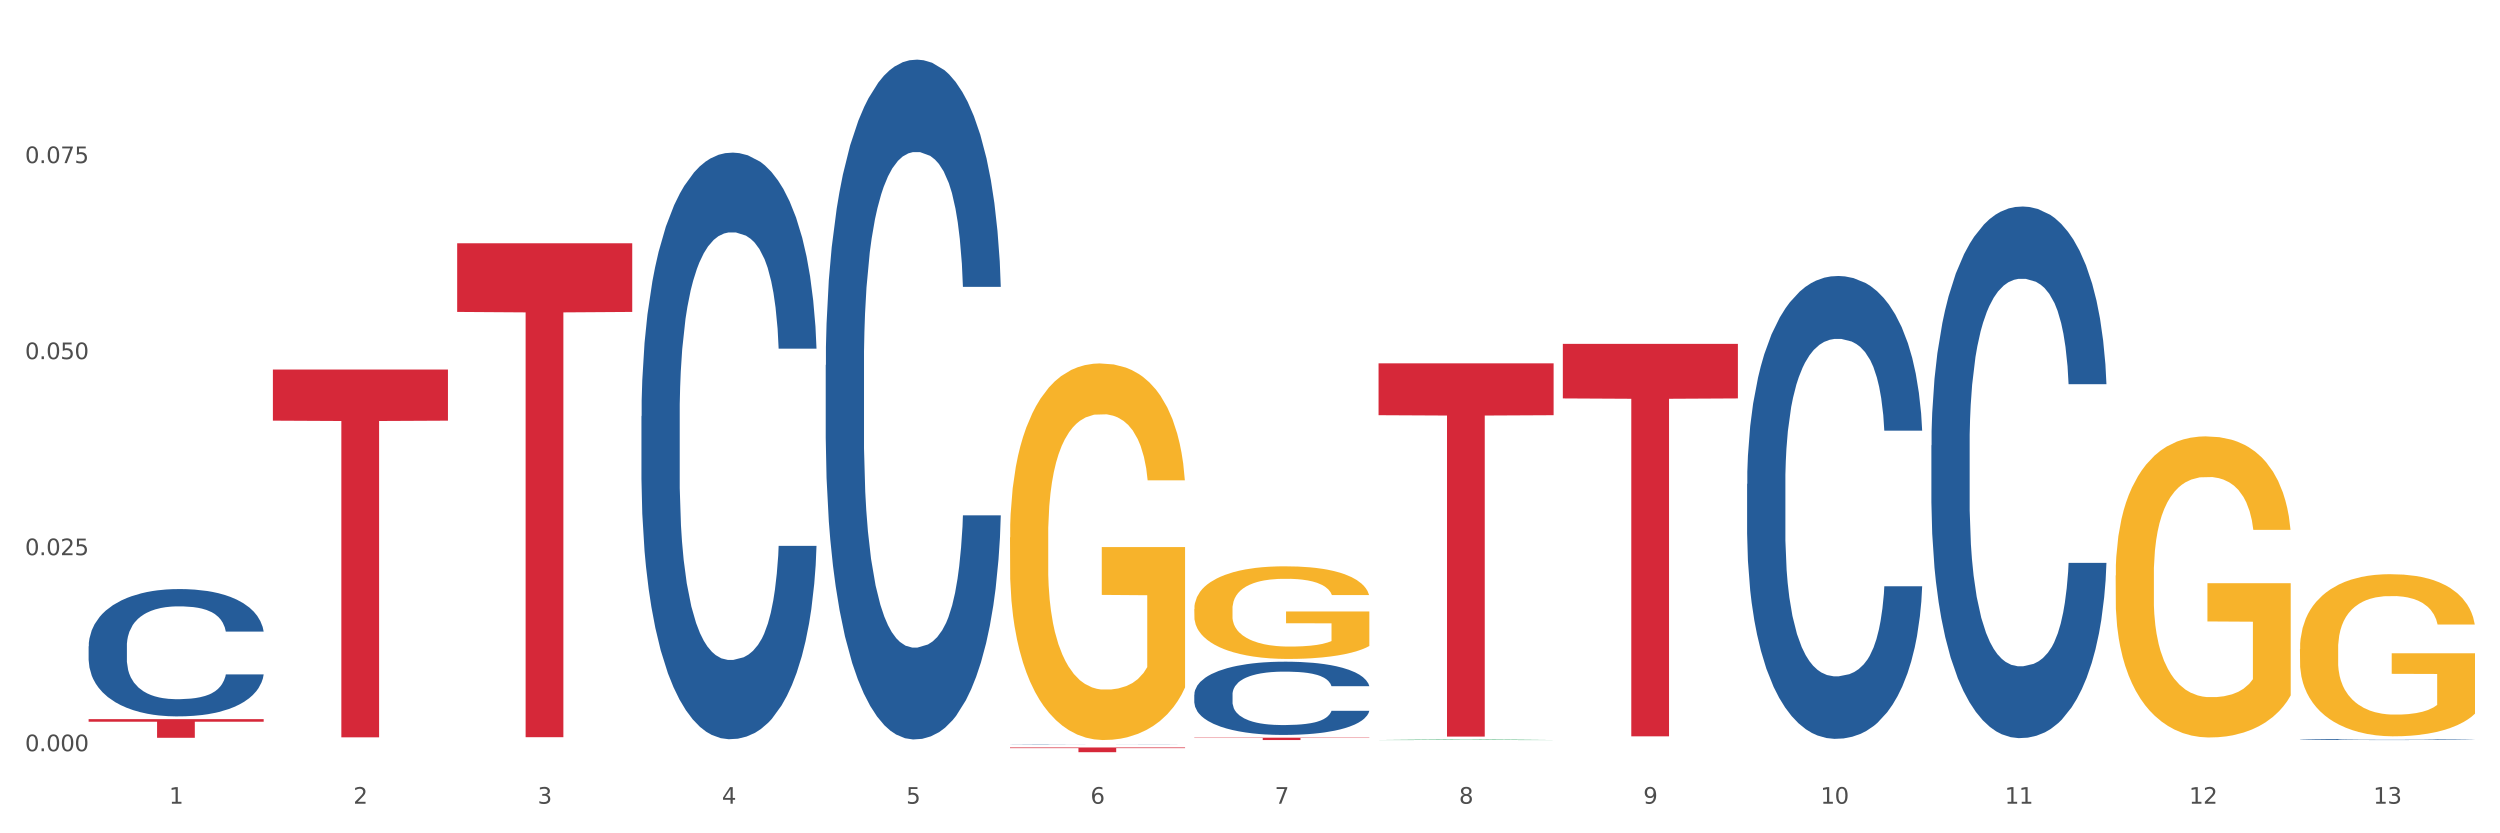
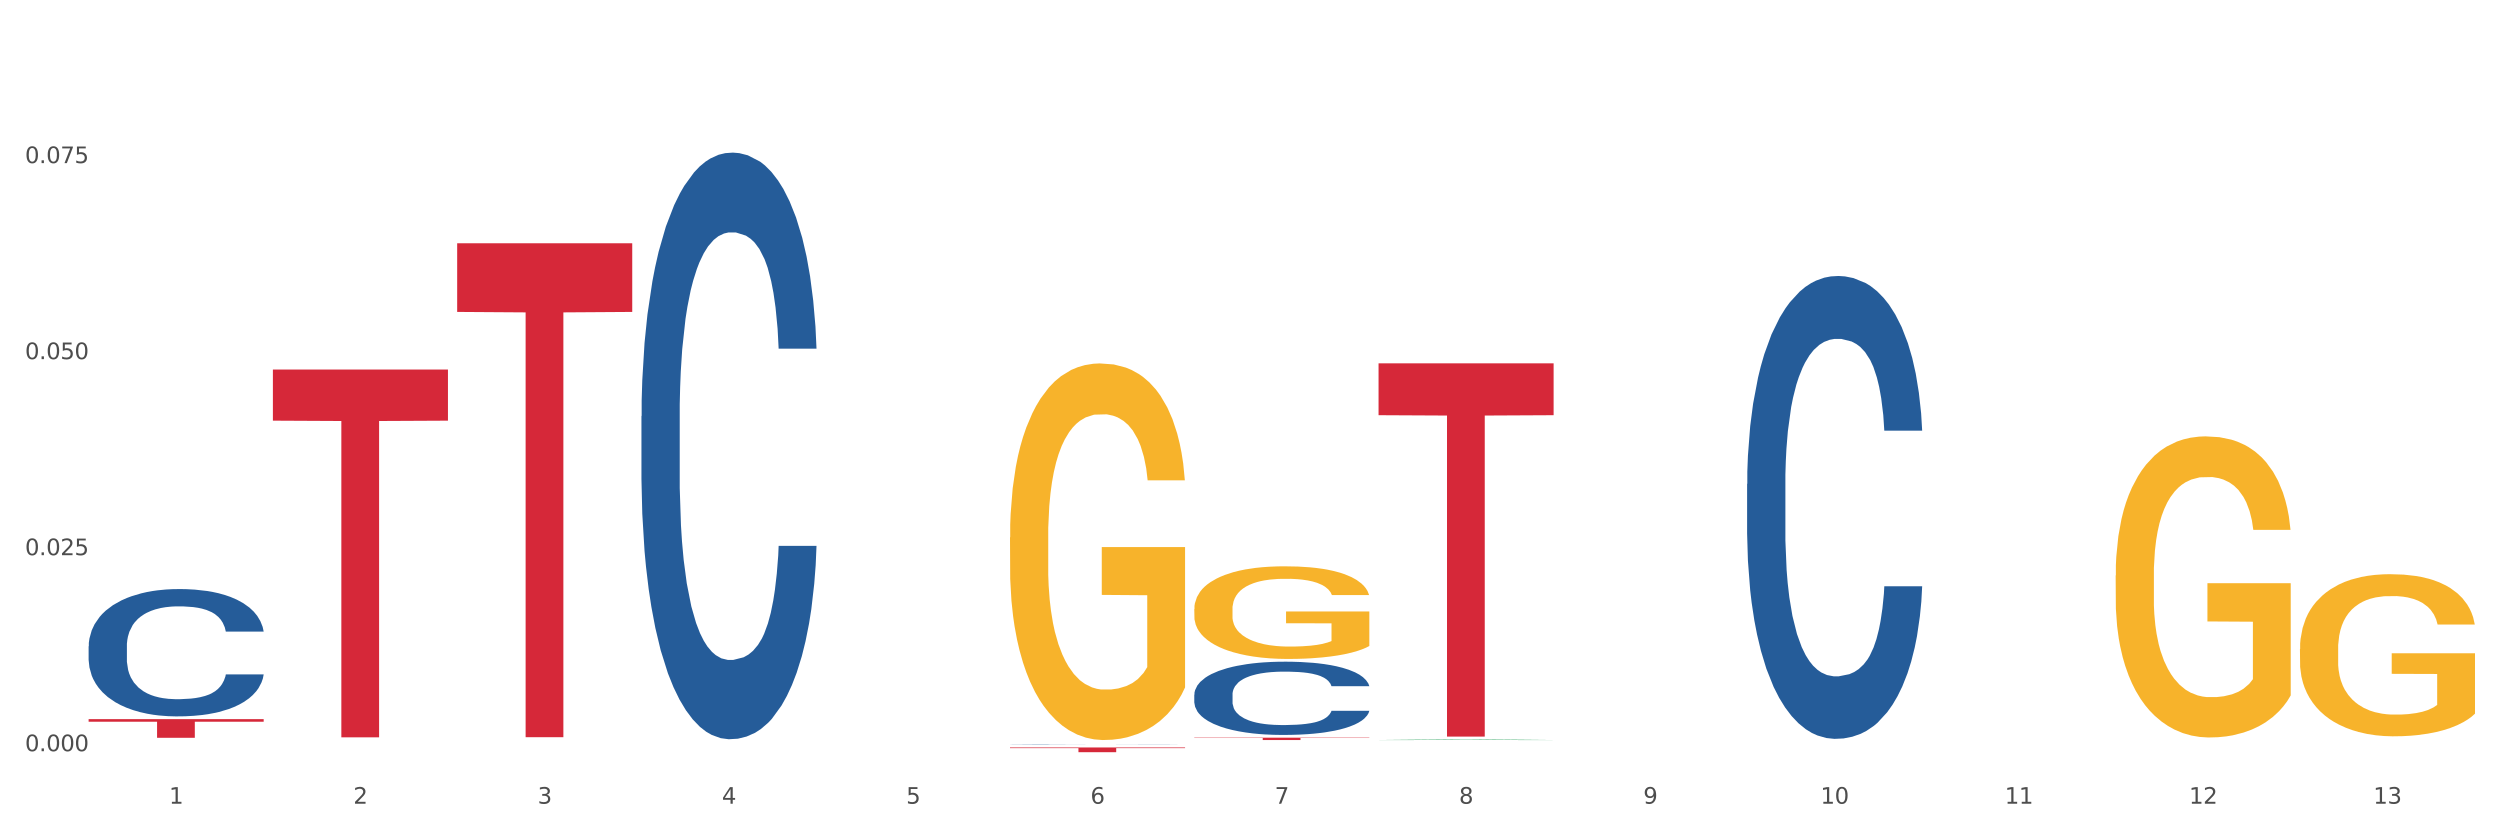
<svg xmlns="http://www.w3.org/2000/svg" xmlns:xlink="http://www.w3.org/1999/xlink" width="1080pt" height="360pt" viewBox="0 0 1080 360" version="1.1">
  <rect x="0" y="0" width="1080" height="360" fill="#333333" stroke="none" />
  <defs>
    <style type="text/css">*{stroke-linejoin: round; stroke-linecap: butt}</style>
  </defs>
  <g id="figure_1">
    <g id="patch_1">
      <path d="M 0 360  L 1080 360  L 1080 0  L 0 0  z " style="fill: #ffffff; stroke: #ffffff; stroke-linejoin: miter" />
    </g>
    <g id="axes_1">
      <g id="matplotlib.axis_1">
        <g id="xtick_1">
          <g id="text_1">
            <g style="fill: #4d4d4d" transform="translate(73.043 347.204) scale(0.096 -0.096)">
              <defs>
                <path id="DejaVuSans-31" d="M 794 531  L 1825 531  L 1825 4091  L 703 3866  L 703 4441  L 1819 4666  L 2450 4666  L 2450 531  L 3481 531  L 3481 0  L 794 0  L 794 531  z " transform="scale(0.016)" />
              </defs>
              <use xlink:href="#DejaVuSans-31" />
            </g>
          </g>
        </g>
        <g id="xtick_2">
          <g id="text_2">
            <g style="fill: #4d4d4d" transform="translate(152.65 347.204) scale(0.096 -0.096)">
              <defs>
                <path id="DejaVuSans-32" d="M 1228 531  L 3431 531  L 3431 0  L 469 0  L 469 531  Q 828 903 1448 1529  Q 2069 2156 2228 2338  Q 2531 2678 2651 2914  Q 2772 3150 2772 3378  Q 2772 3750 2511 3984  Q 2250 4219 1831 4219  Q 1534 4219 1204 4116  Q 875 4013 500 3803  L 500 4441  Q 881 4594 1212 4672  Q 1544 4750 1819 4750  Q 2544 4750 2975 4387  Q 3406 4025 3406 3419  Q 3406 3131 3298 2873  Q 3191 2616 2906 2266  Q 2828 2175 2409 1742  Q 1991 1309 1228 531  z " transform="scale(0.016)" />
              </defs>
              <use xlink:href="#DejaVuSans-32" />
            </g>
          </g>
        </g>
        <g id="xtick_3">
          <g id="text_3">
            <g style="fill: #4d4d4d" transform="translate(232.258 347.204) scale(0.096 -0.096)">
              <defs>
                <path id="DejaVuSans-33" d="M 2597 2516  Q 3050 2419 3304 2112  Q 3559 1806 3559 1356  Q 3559 666 3084 287  Q 2609 -91 1734 -91  Q 1441 -91 1130 -33  Q 819 25 488 141  L 488 750  Q 750 597 1062 519  Q 1375 441 1716 441  Q 2309 441 2620 675  Q 2931 909 2931 1356  Q 2931 1769 2642 2001  Q 2353 2234 1838 2234  L 1294 2234  L 1294 2753  L 1863 2753  Q 2328 2753 2575 2939  Q 2822 3125 2822 3475  Q 2822 3834 2567 4026  Q 2313 4219 1838 4219  Q 1578 4219 1281 4162  Q 984 4106 628 3988  L 628 4550  Q 988 4650 1302 4700  Q 1616 4750 1894 4750  Q 2613 4750 3031 4423  Q 3450 4097 3450 3541  Q 3450 3153 3228 2886  Q 3006 2619 2597 2516  z " transform="scale(0.016)" />
              </defs>
              <use xlink:href="#DejaVuSans-33" />
            </g>
          </g>
        </g>
        <g id="xtick_4">
          <g id="text_4">
            <g style="fill: #4d4d4d" transform="translate(311.865 347.204) scale(0.096 -0.096)">
              <defs>
                <path id="DejaVuSans-34" d="M 2419 4116  L 825 1625  L 2419 1625  L 2419 4116  z M 2253 4666  L 3047 4666  L 3047 1625  L 3713 1625  L 3713 1100  L 3047 1100  L 3047 0  L 2419 0  L 2419 1100  L 313 1100  L 313 1709  L 2253 4666  z " transform="scale(0.016)" />
              </defs>
              <use xlink:href="#DejaVuSans-34" />
            </g>
          </g>
        </g>
        <g id="xtick_5">
          <g id="text_5">
            <g style="fill: #4d4d4d" transform="translate(391.473 347.204) scale(0.096 -0.096)">
              <defs>
                <path id="DejaVuSans-35" d="M 691 4666  L 3169 4666  L 3169 4134  L 1269 4134  L 1269 2991  Q 1406 3038 1543 3061  Q 1681 3084 1819 3084  Q 2600 3084 3056 2656  Q 3513 2228 3513 1497  Q 3513 744 3044 326  Q 2575 -91 1722 -91  Q 1428 -91 1123 -41  Q 819 9 494 109  L 494 744  Q 775 591 1075 516  Q 1375 441 1709 441  Q 2250 441 2565 725  Q 2881 1009 2881 1497  Q 2881 1984 2565 2268  Q 2250 2553 1709 2553  Q 1456 2553 1204 2497  Q 953 2441 691 2322  L 691 4666  z " transform="scale(0.016)" />
              </defs>
              <use xlink:href="#DejaVuSans-35" />
            </g>
          </g>
        </g>
        <g id="xtick_6">
          <g id="text_6">
            <g style="fill: #4d4d4d" transform="translate(471.08 347.204) scale(0.096 -0.096)">
              <defs>
                <path id="DejaVuSans-36" d="M 2113 2584  Q 1688 2584 1439 2293  Q 1191 2003 1191 1497  Q 1191 994 1439 701  Q 1688 409 2113 409  Q 2538 409 2786 701  Q 3034 994 3034 1497  Q 3034 2003 2786 2293  Q 2538 2584 2113 2584  z M 3366 4563  L 3366 3988  Q 3128 4100 2886 4159  Q 2644 4219 2406 4219  Q 1781 4219 1451 3797  Q 1122 3375 1075 2522  Q 1259 2794 1537 2939  Q 1816 3084 2150 3084  Q 2853 3084 3261 2657  Q 3669 2231 3669 1497  Q 3669 778 3244 343  Q 2819 -91 2113 -91  Q 1303 -91 875 529  Q 447 1150 447 2328  Q 447 3434 972 4092  Q 1497 4750 2381 4750  Q 2619 4750 2861 4703  Q 3103 4656 3366 4563  z " transform="scale(0.016)" />
              </defs>
              <use xlink:href="#DejaVuSans-36" />
            </g>
          </g>
        </g>
        <g id="xtick_7">
          <g id="text_7">
            <g style="fill: #4d4d4d" transform="translate(550.688 347.204) scale(0.096 -0.096)">
              <defs>
                <path id="DejaVuSans-37" d="M 525 4666  L 3525 4666  L 3525 4397  L 1831 0  L 1172 0  L 2766 4134  L 525 4134  L 525 4666  z " transform="scale(0.016)" />
              </defs>
              <use xlink:href="#DejaVuSans-37" />
            </g>
          </g>
        </g>
        <g id="xtick_8">
          <g id="text_8">
            <g style="fill: #4d4d4d" transform="translate(630.295 347.204) scale(0.096 -0.096)">
              <defs>
                <path id="DejaVuSans-38" d="M 2034 2216  Q 1584 2216 1326 1975  Q 1069 1734 1069 1313  Q 1069 891 1326 650  Q 1584 409 2034 409  Q 2484 409 2743 651  Q 3003 894 3003 1313  Q 3003 1734 2745 1975  Q 2488 2216 2034 2216  z M 1403 2484  Q 997 2584 770 2862  Q 544 3141 544 3541  Q 544 4100 942 4425  Q 1341 4750 2034 4750  Q 2731 4750 3128 4425  Q 3525 4100 3525 3541  Q 3525 3141 3298 2862  Q 3072 2584 2669 2484  Q 3125 2378 3379 2068  Q 3634 1759 3634 1313  Q 3634 634 3220 271  Q 2806 -91 2034 -91  Q 1263 -91 848 271  Q 434 634 434 1313  Q 434 1759 690 2068  Q 947 2378 1403 2484  z M 1172 3481  Q 1172 3119 1398 2916  Q 1625 2713 2034 2713  Q 2441 2713 2670 2916  Q 2900 3119 2900 3481  Q 2900 3844 2670 4047  Q 2441 4250 2034 4250  Q 1625 4250 1398 4047  Q 1172 3844 1172 3481  z " transform="scale(0.016)" />
              </defs>
              <use xlink:href="#DejaVuSans-38" />
            </g>
          </g>
        </g>
        <g id="xtick_9">
          <g id="text_9">
            <g style="fill: #4d4d4d" transform="translate(709.902 347.204) scale(0.096 -0.096)">
              <defs>
                <path id="DejaVuSans-39" d="M 703 97  L 703 672  Q 941 559 1184 500  Q 1428 441 1663 441  Q 2288 441 2617 861  Q 2947 1281 2994 2138  Q 2813 1869 2534 1725  Q 2256 1581 1919 1581  Q 1219 1581 811 2004  Q 403 2428 403 3163  Q 403 3881 828 4315  Q 1253 4750 1959 4750  Q 2769 4750 3195 4129  Q 3622 3509 3622 2328  Q 3622 1225 3098 567  Q 2575 -91 1691 -91  Q 1453 -91 1209 -44  Q 966 3 703 97  z M 1959 2075  Q 2384 2075 2632 2365  Q 2881 2656 2881 3163  Q 2881 3666 2632 3958  Q 2384 4250 1959 4250  Q 1534 4250 1286 3958  Q 1038 3666 1038 3163  Q 1038 2656 1286 2365  Q 1534 2075 1959 2075  z " transform="scale(0.016)" />
              </defs>
              <use xlink:href="#DejaVuSans-39" />
            </g>
          </g>
        </g>
        <g id="xtick_10">
          <g id="text_10">
            <g style="fill: #4d4d4d" transform="translate(786.456 347.204) scale(0.096 -0.096)">
              <defs>
                <path id="DejaVuSans-30" d="M 2034 4250  Q 1547 4250 1301 3770  Q 1056 3291 1056 2328  Q 1056 1369 1301 889  Q 1547 409 2034 409  Q 2525 409 2770 889  Q 3016 1369 3016 2328  Q 3016 3291 2770 3770  Q 2525 4250 2034 4250  z M 2034 4750  Q 2819 4750 3233 4129  Q 3647 3509 3647 2328  Q 3647 1150 3233 529  Q 2819 -91 2034 -91  Q 1250 -91 836 529  Q 422 1150 422 2328  Q 422 3509 836 4129  Q 1250 4750 2034 4750  z " transform="scale(0.016)" />
              </defs>
              <use xlink:href="#DejaVuSans-31" />
              <use xlink:href="#DejaVuSans-30" transform="translate(63.623 0)" />
            </g>
          </g>
        </g>
        <g id="xtick_11">
          <g id="text_11">
            <g style="fill: #4d4d4d" transform="translate(866.063 347.204) scale(0.096 -0.096)">
              <use xlink:href="#DejaVuSans-31" />
              <use xlink:href="#DejaVuSans-31" transform="translate(63.623 0)" />
            </g>
          </g>
        </g>
        <g id="xtick_12">
          <g id="text_12">
            <g style="fill: #4d4d4d" transform="translate(945.671 347.204) scale(0.096 -0.096)">
              <use xlink:href="#DejaVuSans-31" />
              <use xlink:href="#DejaVuSans-32" transform="translate(63.623 0)" />
            </g>
          </g>
        </g>
        <g id="xtick_13">
          <g id="text_13">
            <g style="fill: #4d4d4d" transform="translate(1025.278 347.204) scale(0.096 -0.096)">
              <use xlink:href="#DejaVuSans-31" />
              <use xlink:href="#DejaVuSans-33" transform="translate(63.623 0)" />
            </g>
          </g>
        </g>
        <g id="xtick_14" />
        <g id="xtick_15" />
        <g id="xtick_16" />
        <g id="xtick_17" />
        <g id="xtick_18" />
        <g id="xtick_19" />
        <g id="xtick_20" />
        <g id="xtick_21" />
        <g id="xtick_22" />
        <g id="xtick_23" />
        <g id="xtick_24" />
        <g id="xtick_25" />
      </g>
      <g id="matplotlib.axis_2">
        <g id="ytick_1">
          <g id="text_14">
            <g style="fill: #4d4d4d" transform="translate(10.8 324.526) scale(0.096 -0.096)">
              <defs>
                <path id="DejaVuSans-2e" d="M 684 794  L 1344 794  L 1344 0  L 684 0  L 684 794  z " transform="scale(0.016)" />
              </defs>
              <use xlink:href="#DejaVuSans-30" />
              <use xlink:href="#DejaVuSans-2e" transform="translate(63.623 0)" />
              <use xlink:href="#DejaVuSans-30" transform="translate(95.41 0)" />
              <use xlink:href="#DejaVuSans-30" transform="translate(159.033 0)" />
              <use xlink:href="#DejaVuSans-30" transform="translate(222.656 0)" />
            </g>
          </g>
        </g>
        <g id="ytick_2">
          <g id="text_15">
            <g style="fill: #4d4d4d" transform="translate(10.8 239.839) scale(0.096 -0.096)">
              <use xlink:href="#DejaVuSans-30" />
              <use xlink:href="#DejaVuSans-2e" transform="translate(63.623 0)" />
              <use xlink:href="#DejaVuSans-30" transform="translate(95.41 0)" />
              <use xlink:href="#DejaVuSans-32" transform="translate(159.033 0)" />
              <use xlink:href="#DejaVuSans-35" transform="translate(222.656 0)" />
            </g>
          </g>
        </g>
        <g id="ytick_3">
          <g id="text_16">
            <g style="fill: #4d4d4d" transform="translate(10.8 155.153) scale(0.096 -0.096)">
              <use xlink:href="#DejaVuSans-30" />
              <use xlink:href="#DejaVuSans-2e" transform="translate(63.623 0)" />
              <use xlink:href="#DejaVuSans-30" transform="translate(95.41 0)" />
              <use xlink:href="#DejaVuSans-35" transform="translate(159.033 0)" />
              <use xlink:href="#DejaVuSans-30" transform="translate(222.656 0)" />
            </g>
          </g>
        </g>
        <g id="ytick_4">
          <g id="text_17">
            <g style="fill: #4d4d4d" transform="translate(10.8 70.466) scale(0.096 -0.096)">
              <use xlink:href="#DejaVuSans-30" />
              <use xlink:href="#DejaVuSans-2e" transform="translate(63.623 0)" />
              <use xlink:href="#DejaVuSans-30" transform="translate(95.41 0)" />
              <use xlink:href="#DejaVuSans-37" transform="translate(159.033 0)" />
              <use xlink:href="#DejaVuSans-35" transform="translate(222.656 0)" />
            </g>
          </g>
        </g>
        <g id="ytick_5" />
        <g id="ytick_6" />
        <g id="ytick_7" />
        <g id="ytick_8" />
      </g>
      <g id="PolyCollection_1">
        <path d="M 595.535 319.697  L 595.613 319.697  L 626.8 319.404  L 639.742 319.404  L 671.163 319.698  L 656.193 319.698  L 649.41 319.629  L 617.21 319.629  L 616.976 319.63  L 610.427 319.698  L 595.535 319.698  L 595.535 319.697  L 621.264 319.588  L 645.356 319.588  L 633.427 319.466  L 633.271 319.466  L 633.115 319.467  L 621.186 319.588  L 621.264 319.588  L 595.535 319.697  z " clip-path="url(#pcaa251becb)" style="fill: #109648" />
        <path d="M 515.928 318.677  L 591.555 318.677  L 591.555 318.819  L 561.806 318.82  L 561.806 319.698  L 545.498 319.698  L 545.498 318.82  L 515.928 318.819  L 515.928 318.678  L 515.928 318.677  z " clip-path="url(#pcaa251becb)" style="fill: #d62839" />
        <path d="M 436.32 322.909  L 511.948 322.909  L 511.948 323.193  L 482.199 323.195  L 482.199 324.95  L 465.89 324.95  L 465.89 323.195  L 436.32 323.193  L 436.32 322.911  L 436.32 322.909  z " clip-path="url(#pcaa251becb)" style="fill: #d62839" />
        <path d="M 197.498 105.096  L 273.125 105.096  L 273.125 134.749  L 243.376 134.949  L 243.376 318.477  L 227.068 318.477  L 227.068 134.949  L 197.498 134.749  L 197.498 105.296  L 197.498 105.096  z " clip-path="url(#pcaa251becb)" style="fill: #d62839" />
        <path d="M 117.89 159.647  L 193.518 159.647  L 193.518 181.725  L 163.769 181.875  L 163.769 318.52  L 147.46 318.52  L 147.46 181.875  L 117.89 181.725  L 117.89 159.796  L 117.89 159.647  z " clip-path="url(#pcaa251becb)" style="fill: #d62839" />
        <path d="M 38.283 310.662  L 113.91 310.662  L 113.91 311.783  L 84.161 311.791  L 84.161 318.729  L 67.853 318.729  L 67.853 311.791  L 38.283 311.783  L 38.283 310.67  L 38.283 310.662  z " clip-path="url(#pcaa251becb)" style="fill: #d62839" />
        <path d="M 436.32 232.179  L 436.41 232.031  L 436.41 226.682  L 436.588 222.075  L 437.481 210.931  L 438.821 201.719  L 439.803 196.815  L 440.785 192.804  L 441.946 188.792  L 443.374 184.631  L 445.964 178.539  L 447.571 175.419  L 449.535 172.15  L 453.107 167.395  L 455.696 164.72  L 458.375 162.492  L 462.75 159.817  L 465.607 158.628  L 468.643 157.737  L 472.304 157.142  L 475.072 156.994  L 481.143 157.44  L 486.322 158.777  L 488.822 159.817  L 492.036 161.6  L 493.733 162.789  L 496.501 165.166  L 499.358 168.286  L 501.322 170.961  L 504.269 176.013  L 506.501 181.065  L 508.555 187.306  L 509.626 191.615  L 510.43 195.627  L 511.144 200.233  L 511.858 207.514  L 495.786 207.514  L 495.161 202.313  L 494.179 197.41  L 492.751 192.655  L 491.501 189.683  L 489.358 185.968  L 487.393 183.591  L 485.34 181.808  L 482.84 180.322  L 480.875 179.579  L 478.107 178.985  L 472.661 179.133  L 469 180.322  L 466.5 181.808  L 464.893 183.145  L 463.464 184.631  L 461.857 186.711  L 459.982 189.832  L 458.643 192.655  L 457.303 196.221  L 456.232 199.787  L 455.25 203.948  L 454.446 208.405  L 453.821 213.012  L 453.285 218.658  L 452.839 228.019  L 452.839 248.376  L 453.017 252.982  L 453.464 259.074  L 454 263.68  L 454.892 269.178  L 455.696 272.893  L 457.214 278.242  L 458.91 282.699  L 460.25 285.523  L 461.589 287.9  L 463.911 291.169  L 466.5 293.843  L 468.732 295.478  L 471.768 296.964  L 473.822 297.558  L 475.607 297.855  L 479.982 297.855  L 483.107 297.41  L 486.59 296.369  L 489.268 295.032  L 491.501 293.398  L 494.001 290.723  L 495.608 288.197  L 495.608 257.142  L 475.964 256.994  L 475.964 236.34  L 511.948 236.34  L 511.948 296.964  L 510.43 300.084  L 508.733 302.907  L 506.947 305.433  L 504.269 308.554  L 501.054 311.525  L 498.197 313.606  L 495.161 315.389  L 491.59 317.023  L 486.947 318.509  L 484.09 319.103  L 480.518 319.549  L 476.322 319.698  L 472.661 319.401  L 469.089 318.658  L 465.339 317.32  L 461.678 315.389  L 458.91 313.457  L 456.142 311.08  L 453.196 307.959  L 450.874 304.988  L 449.089 302.313  L 447.124 298.895  L 444.981 294.438  L 443.374 290.426  L 441.946 286.265  L 440.428 280.916  L 439.356 276.31  L 438.285 270.515  L 437.66 266.206  L 436.945 259.52  L 436.41 250.159  L 436.32 232.179  z " clip-path="url(#pcaa251becb)" style="fill: #f7b32b" />
-         <path d="M 675.143 148.559  L 750.77 148.559  L 750.77 172.118  L 721.021 172.277  L 721.021 318.087  L 704.713 318.087  L 704.713 172.277  L 675.143 172.118  L 675.143 148.718  L 675.143 148.559  z " clip-path="url(#pcaa251becb)" style="fill: #d62839" />
-         <path d="M 993.573 319.461  L 993.662 319.461  L 993.662 319.45  L 993.93 319.435  L 994.914 319.408  L 996.165 319.387  L 998.311 319.363  L 999.473 319.352  L 1000.993 319.341  L 1004.121 319.323  L 1007.697 319.307  L 1010.2 319.298  L 1012.077 319.293  L 1016.279 319.283  L 1018.693 319.279  L 1021.196 319.275  L 1023.341 319.273  L 1026.917 319.27  L 1029.777 319.269  L 1033.085 319.268  L 1035.856 319.269  L 1039.521 319.27  L 1044.885 319.275  L 1046.941 319.278  L 1049.712 319.283  L 1052.573 319.289  L 1054.897 319.295  L 1057.579 319.304  L 1060.35 319.316  L 1063.032 319.331  L 1064.909 319.344  L 1066.429 319.359  L 1067.77 319.377  L 1068.753 319.396  L 1069.2 319.412  L 1052.841 319.412  L 1052.394 319.397  L 1051.5 319.382  L 1050.606 319.371  L 1049.623 319.363  L 1048.103 319.353  L 1046.762 319.346  L 1044.527 319.339  L 1042.471 319.334  L 1040.773 319.332  L 1038.717 319.329  L 1034.336 319.327  L 1031.208 319.327  L 1029.241 319.328  L 1026.827 319.33  L 1024.771 319.332  L 1022.358 319.337  L 1020.48 319.342  L 1018.603 319.349  L 1017.53 319.354  L 1015.921 319.362  L 1014.849 319.369  L 1013.418 319.381  L 1012.614 319.39  L 1011.183 319.412  L 1010.558 319.429  L 1010.29 319.44  L 1010.111 319.453  L 1010.111 319.514  L 1010.647 319.541  L 1011.094 319.553  L 1011.809 319.566  L 1013.15 319.584  L 1015.117 319.601  L 1017.173 319.613  L 1018.871 319.62  L 1020.48 319.626  L 1022.089 319.63  L 1024.056 319.634  L 1025.665 319.636  L 1028.079 319.639  L 1030.939 319.64  L 1033.174 319.64  L 1037.733 319.638  L 1039.789 319.636  L 1041.756 319.633  L 1043.902 319.629  L 1045.6 319.624  L 1046.583 319.621  L 1048.192 319.613  L 1049.444 319.605  L 1050.517 319.596  L 1051.232 319.588  L 1052.036 319.577  L 1052.662 319.563  L 1052.841 319.556  L 1069.2 319.556  L 1068.842 319.57  L 1068.217 319.584  L 1066.965 319.603  L 1065.982 319.613  L 1064.462 319.626  L 1062.853 319.637  L 1060.618 319.649  L 1058.562 319.658  L 1056.417 319.666  L 1054.092 319.673  L 1049.891 319.683  L 1048.371 319.686  L 1045.153 319.69  L 1042.65 319.693  L 1038.985 319.696  L 1035.23 319.697  L 1031.297 319.698  L 1027.811 319.697  L 1023.967 319.695  L 1021.553 319.692  L 1018.871 319.689  L 1015.743 319.683  L 1012.793 319.677  L 1010.021 319.669  L 1007.429 319.66  L 1005.015 319.65  L 1001.887 319.633  L 999.562 319.616  L 997.864 319.601  L 996.702 319.588  L 995.54 319.572  L 994.914 319.56  L 993.93 319.533  L 993.573 319.507  L 993.573 319.461  z " clip-path="url(#pcaa251becb)" style="fill: #255c99" />
-         <path d="M 834.358 192.404  L 834.447 192.194  L 834.447 186.321  L 834.715 178.351  L 835.699 163.669  L 836.95 152.553  L 839.096 139.548  L 840.258 134.095  L 841.778 128.013  L 844.906 118.155  L 848.482 109.765  L 850.985 105.151  L 852.862 102.214  L 857.064 96.971  L 859.478 94.663  L 861.981 92.776  L 864.126 91.517  L 867.702 90.049  L 870.562 89.42  L 873.87 89.21  L 876.641 89.42  L 880.306 90.259  L 885.67 92.776  L 887.726 94.244  L 890.497 96.761  L 893.358 100.117  L 895.682 103.473  L 898.364 108.297  L 901.135 114.589  L 903.817 122.559  L 905.694 129.9  L 907.214 137.661  L 908.555 147.099  L 909.538 157.377  L 909.985 165.976  L 893.626 165.976  L 893.179 158.216  L 892.285 149.826  L 891.391 144.163  L 890.408 139.548  L 888.888 134.305  L 887.547 130.949  L 885.312 126.964  L 883.256 124.447  L 881.558 122.979  L 879.502 121.72  L 875.121 120.462  L 871.993 120.462  L 870.026 120.881  L 867.612 121.93  L 865.556 123.398  L 863.143 125.915  L 861.265 128.642  L 859.388 132.207  L 858.315 134.724  L 856.706 139.339  L 855.634 143.114  L 854.203 149.616  L 853.399 154.231  L 851.968 166.186  L 851.343 174.995  L 851.075 181.078  L 850.896 187.789  L 850.896 220.509  L 851.432 235.192  L 851.879 241.484  L 852.594 248.615  L 853.935 257.844  L 855.902 266.863  L 857.958 273.365  L 859.656 277.35  L 861.265 280.286  L 862.875 282.594  L 864.841 284.691  L 866.45 285.949  L 868.864 287.208  L 871.724 287.837  L 873.959 287.837  L 878.518 286.788  L 880.574 285.74  L 882.541 284.272  L 884.687 281.964  L 886.385 279.447  L 887.368 277.56  L 888.977 273.575  L 890.229 269.38  L 891.302 264.556  L 892.017 260.361  L 892.821 254.068  L 893.447 246.937  L 893.626 243.162  L 909.985 243.162  L 909.627 250.713  L 909.002 258.054  L 907.75 267.912  L 906.767 273.575  L 905.247 280.496  L 903.638 286.369  L 901.403 292.871  L 899.347 297.695  L 897.202 301.89  L 894.877 305.665  L 890.676 310.909  L 889.156 312.377  L 885.938 314.894  L 883.435 316.362  L 879.77 317.83  L 876.015 318.669  L 872.082 318.879  L 868.596 318.46  L 864.752 317.201  L 862.338 315.943  L 859.656 314.055  L 856.528 311.119  L 853.578 307.553  L 850.806 303.358  L 848.214 298.534  L 845.8 293.081  L 842.672 284.062  L 840.347 275.253  L 838.649 267.073  L 837.487 260.151  L 836.325 251.342  L 835.699 245.259  L 834.715 230.577  L 834.358 216.944  L 834.358 192.404  z " clip-path="url(#pcaa251becb)" style="fill: #255c99" />
        <path d="M 754.75 209.07  L 754.84 208.888  L 754.84 203.774  L 755.108 196.834  L 756.091 184.051  L 757.343 174.372  L 759.488 163.049  L 760.65 158.301  L 762.17 153.005  L 765.299 144.422  L 768.875 137.117  L 771.378 133.099  L 773.255 130.543  L 777.456 125.977  L 779.87 123.968  L 782.373 122.325  L 784.519 121.229  L 788.094 119.951  L 790.955 119.403  L 794.262 119.22  L 797.034 119.403  L 800.699 120.133  L 806.062 122.325  L 808.118 123.603  L 810.89 125.795  L 813.75 128.716  L 816.075 131.638  L 818.756 135.839  L 821.528 141.317  L 824.209 148.257  L 826.087 154.649  L 827.606 161.406  L 828.947 169.624  L 829.931 178.572  L 830.378 186.06  L 814.018 186.06  L 813.572 179.303  L 812.678 171.998  L 811.784 167.067  L 810.8 163.049  L 809.281 158.484  L 807.94 155.562  L 805.705 152.092  L 803.649 149.901  L 801.95 148.622  L 799.894 147.527  L 795.514 146.431  L 792.385 146.431  L 790.419 146.796  L 788.005 147.709  L 785.949 148.988  L 783.535 151.179  L 781.658 153.553  L 779.781 156.658  L 778.708 158.849  L 777.099 162.867  L 776.026 166.154  L 774.596 171.815  L 773.791 175.833  L 772.361 186.242  L 771.735 193.913  L 771.467 199.209  L 771.288 205.052  L 771.288 233.542  L 771.825 246.325  L 772.272 251.804  L 772.987 258.013  L 774.328 266.048  L 776.294 273.901  L 778.35 279.562  L 780.049 283.032  L 781.658 285.589  L 783.267 287.598  L 785.234 289.424  L 786.843 290.52  L 789.256 291.615  L 792.117 292.163  L 794.352 292.163  L 798.911 291.25  L 800.967 290.337  L 802.934 289.059  L 805.079 287.05  L 806.778 284.858  L 807.761 283.215  L 809.37 279.745  L 810.622 276.092  L 811.694 271.892  L 812.409 268.24  L 813.214 262.761  L 813.84 256.552  L 814.018 253.265  L 830.378 253.265  L 830.02 259.839  L 829.394 266.231  L 828.143 274.814  L 827.159 279.745  L 825.64 285.771  L 824.031 290.885  L 821.796 296.546  L 819.74 300.746  L 817.594 304.399  L 815.27 307.686  L 811.068 312.252  L 809.549 313.53  L 806.331 315.721  L 803.828 317  L 800.162 318.278  L 796.408 319.009  L 792.475 319.191  L 788.988 318.826  L 785.144 317.73  L 782.731 316.635  L 780.049 314.991  L 776.92 312.434  L 773.97 309.33  L 771.199 305.677  L 768.606 301.477  L 766.193 296.729  L 763.064 288.876  L 760.74 281.206  L 759.041 274.084  L 757.879 268.057  L 756.717 260.387  L 756.091 255.091  L 755.108 242.307  L 754.75 230.437  L 754.75 209.07  z " clip-path="url(#pcaa251becb)" style="fill: #255c99" />
        <path d="M 515.928 300.068  L 516.017 300.039  L 516.017 299.23  L 516.286 298.132  L 517.269 296.108  L 518.52 294.576  L 520.666 292.784  L 521.828 292.033  L 523.348 291.195  L 526.476 289.836  L 530.052 288.68  L 532.555 288.044  L 534.432 287.64  L 538.634 286.917  L 541.048 286.599  L 543.551 286.339  L 545.696 286.165  L 549.272 285.963  L 552.132 285.876  L 555.44 285.848  L 558.211 285.876  L 561.876 285.992  L 567.24 286.339  L 569.296 286.541  L 572.067 286.888  L 574.928 287.35  L 577.252 287.813  L 579.934 288.478  L 582.705 289.345  L 585.387 290.443  L 587.264 291.455  L 588.784 292.524  L 590.125 293.825  L 591.108 295.241  L 591.555 296.426  L 575.196 296.426  L 574.749 295.357  L 573.855 294.201  L 572.961 293.42  L 571.978 292.784  L 570.458 292.062  L 569.117 291.599  L 566.882 291.05  L 564.826 290.703  L 563.128 290.501  L 561.072 290.328  L 556.691 290.154  L 553.563 290.154  L 551.596 290.212  L 549.182 290.356  L 547.126 290.559  L 544.713 290.906  L 542.835 291.281  L 540.958 291.773  L 539.885 292.12  L 538.276 292.755  L 537.204 293.276  L 535.773 294.172  L 534.969 294.808  L 533.539 296.455  L 532.913 297.669  L 532.645 298.507  L 532.466 299.432  L 532.466 303.941  L 533.002 305.964  L 533.449 306.832  L 534.164 307.814  L 535.505 309.086  L 537.472 310.329  L 539.528 311.225  L 541.226 311.774  L 542.835 312.179  L 544.445 312.497  L 546.411 312.786  L 548.02 312.959  L 550.434 313.133  L 553.295 313.219  L 555.529 313.219  L 560.088 313.075  L 562.145 312.93  L 564.111 312.728  L 566.257 312.41  L 567.955 312.063  L 568.938 311.803  L 570.548 311.254  L 571.799 310.676  L 572.872 310.011  L 573.587 309.433  L 574.391 308.566  L 575.017 307.583  L 575.196 307.063  L 591.555 307.063  L 591.197 308.103  L 590.572 309.115  L 589.32 310.473  L 588.337 311.254  L 586.817 312.208  L 585.208 313.017  L 582.973 313.913  L 580.917 314.578  L 578.772 315.156  L 576.448 315.676  L 572.246 316.399  L 570.726 316.601  L 567.508 316.948  L 565.005 317.15  L 561.34 317.352  L 557.585 317.468  L 553.652 317.497  L 550.166 317.439  L 546.322 317.266  L 543.908 317.092  L 541.226 316.832  L 538.098 316.428  L 535.148 315.936  L 532.376 315.358  L 529.784 314.693  L 527.37 313.942  L 524.242 312.699  L 521.917 311.485  L 520.219 310.358  L 519.057 309.404  L 517.895 308.19  L 517.269 307.352  L 516.286 305.329  L 515.928 303.45  L 515.928 300.068  z " clip-path="url(#pcaa251becb)" style="fill: #255c99" />
        <path d="M 436.32 321.657  L 436.41 321.656  L 436.41 321.653  L 436.678 321.649  L 437.661 321.64  L 438.913 321.634  L 441.058 321.626  L 442.22 321.623  L 443.74 321.62  L 446.869 321.614  L 450.445 321.609  L 452.948 321.607  L 454.825 321.605  L 459.026 321.602  L 461.44 321.601  L 463.943 321.6  L 466.089 321.599  L 469.664 321.598  L 472.525 321.598  L 475.832 321.598  L 478.604 321.598  L 482.269 321.598  L 487.632 321.6  L 489.689 321.6  L 492.46 321.602  L 495.32 321.604  L 497.645 321.606  L 500.326 321.609  L 503.098 321.612  L 505.779 321.617  L 507.657 321.621  L 509.176 321.625  L 510.517 321.631  L 511.501 321.637  L 511.948 321.641  L 495.589 321.641  L 495.142 321.637  L 494.248 321.632  L 493.354 321.629  L 492.37 321.626  L 490.851 321.623  L 489.51 321.621  L 487.275 321.619  L 485.219 321.618  L 483.52 321.617  L 481.464 321.616  L 477.084 321.615  L 473.955 321.615  L 471.989 321.616  L 469.575 321.616  L 467.519 321.617  L 465.105 321.619  L 463.228 321.62  L 461.351 321.622  L 460.278 321.624  L 458.669 321.626  L 457.596 321.628  L 456.166 321.632  L 455.361 321.635  L 453.931 321.642  L 453.305 321.647  L 453.037 321.65  L 452.858 321.654  L 452.858 321.673  L 453.395 321.681  L 453.842 321.685  L 454.557 321.689  L 455.898 321.694  L 457.864 321.699  L 459.92 321.703  L 461.619 321.705  L 463.228 321.707  L 464.837 321.708  L 466.804 321.709  L 468.413 321.71  L 470.826 321.711  L 473.687 321.711  L 475.922 321.711  L 480.481 321.711  L 482.537 321.71  L 484.504 321.709  L 486.649 321.708  L 488.348 321.706  L 489.331 321.705  L 490.94 321.703  L 492.192 321.701  L 493.264 321.698  L 493.979 321.695  L 494.784 321.692  L 495.41 321.688  L 495.589 321.686  L 511.948 321.686  L 511.59 321.69  L 510.964 321.694  L 509.713 321.7  L 508.729 321.703  L 507.21 321.707  L 505.601 321.71  L 503.366 321.714  L 501.31 321.717  L 499.164 321.719  L 496.84 321.721  L 492.639 321.724  L 491.119 321.725  L 487.901 321.727  L 485.398 321.727  L 481.732 321.728  L 477.978 321.729  L 474.045 321.729  L 470.558 321.729  L 466.714 321.728  L 464.301 321.727  L 461.619 321.726  L 458.49 321.724  L 455.54 321.722  L 452.769 321.72  L 450.176 321.717  L 447.763 321.714  L 444.634 321.709  L 442.31 321.704  L 440.611 321.699  L 439.449 321.695  L 438.287 321.69  L 437.661 321.687  L 436.678 321.678  L 436.32 321.671  L 436.32 321.657  z " clip-path="url(#pcaa251becb)" style="fill: #255c99" />
-         <path d="M 356.713 157.72  L 356.802 157.452  L 356.802 149.942  L 357.071 139.75  L 358.054 120.975  L 359.305 106.76  L 361.451 90.131  L 362.613 83.157  L 364.133 75.379  L 367.261 62.773  L 370.837 52.044  L 373.34 46.144  L 375.217 42.389  L 379.419 35.683  L 381.833 32.733  L 384.336 30.319  L 386.481 28.71  L 390.057 26.832  L 392.917 26.028  L 396.225 25.759  L 398.996 26.028  L 402.661 27.101  L 408.025 30.319  L 410.081 32.197  L 412.852 35.415  L 415.713 39.707  L 418.037 43.998  L 420.719 50.167  L 423.49 58.213  L 426.172 68.405  L 428.049 77.793  L 429.569 87.717  L 430.91 99.786  L 431.893 112.929  L 432.34 123.925  L 415.981 123.925  L 415.534 114.002  L 414.64 103.273  L 413.746 96.031  L 412.763 90.131  L 411.243 83.425  L 409.902 79.134  L 407.667 74.038  L 405.611 70.819  L 403.913 68.942  L 401.857 67.332  L 397.477 65.723  L 394.348 65.723  L 392.381 66.26  L 389.967 67.601  L 387.911 69.478  L 385.498 72.697  L 383.62 76.184  L 381.743 80.743  L 380.67 83.962  L 379.061 89.862  L 377.989 94.69  L 376.558 103.005  L 375.754 108.905  L 374.324 124.194  L 373.698 135.459  L 373.43 143.237  L 373.251 151.82  L 373.251 193.661  L 373.787 212.436  L 374.234 220.482  L 374.949 229.601  L 376.29 241.403  L 378.257 252.936  L 380.313 261.25  L 382.011 266.346  L 383.62 270.101  L 385.23 273.052  L 387.196 275.734  L 388.805 277.343  L 391.219 278.952  L 394.08 279.757  L 396.314 279.757  L 400.873 278.416  L 402.93 277.075  L 404.896 275.197  L 407.042 272.247  L 408.74 269.029  L 409.723 266.615  L 411.333 261.519  L 412.584 256.154  L 413.657 249.985  L 414.372 244.621  L 415.176 236.575  L 415.802 227.456  L 415.981 222.628  L 432.34 222.628  L 431.983 232.283  L 431.357 241.671  L 430.105 254.277  L 429.122 261.519  L 427.602 270.37  L 425.993 277.88  L 423.758 286.194  L 421.702 292.363  L 419.557 297.727  L 417.233 302.555  L 413.031 309.26  L 411.511 311.138  L 408.293 314.356  L 405.79 316.234  L 402.125 318.111  L 398.37 319.184  L 394.437 319.453  L 390.951 318.916  L 387.107 317.307  L 384.693 315.698  L 382.011 313.284  L 378.883 309.529  L 375.933 304.969  L 373.161 299.605  L 370.569 293.436  L 368.155 286.462  L 365.027 274.929  L 362.702 263.664  L 361.004 253.204  L 359.842 244.353  L 358.68 233.088  L 358.054 225.31  L 357.071 206.535  L 356.713 189.101  L 356.713 157.72  z " clip-path="url(#pcaa251becb)" style="fill: #255c99" />
        <path d="M 277.105 179.794  L 277.195 179.563  L 277.195 173.083  L 277.463 164.288  L 278.446 148.087  L 279.698 135.821  L 281.843 121.472  L 283.005 115.454  L 284.525 108.743  L 287.654 97.865  L 291.23 88.608  L 293.733 83.516  L 295.61 80.276  L 299.811 74.49  L 302.225 71.944  L 304.728 69.861  L 306.874 68.472  L 310.449 66.852  L 313.31 66.158  L 316.618 65.927  L 319.389 66.158  L 323.054 67.084  L 328.417 69.861  L 330.474 71.481  L 333.245 74.258  L 336.105 77.961  L 338.43 81.664  L 341.111 86.988  L 343.883 93.931  L 346.564 102.725  L 348.442 110.826  L 349.961 119.389  L 351.302 129.804  L 352.286 141.144  L 352.733 150.633  L 336.374 150.633  L 335.927 142.07  L 335.033 132.812  L 334.139 126.563  L 333.155 121.472  L 331.636 115.686  L 330.295 111.983  L 328.06 107.586  L 326.004 104.808  L 324.305 103.188  L 322.249 101.8  L 317.869 100.411  L 314.74 100.411  L 312.774 100.874  L 310.36 102.031  L 308.304 103.651  L 305.89 106.428  L 304.013 109.437  L 302.136 113.371  L 301.063 116.149  L 299.454 121.24  L 298.381 125.406  L 296.951 132.581  L 296.146 137.673  L 294.716 150.865  L 294.09 160.585  L 293.822 167.297  L 293.643 174.703  L 293.643 210.807  L 294.18 227.008  L 294.627 233.951  L 295.342 241.82  L 296.683 252.003  L 298.649 261.955  L 300.705 269.13  L 302.404 273.527  L 304.013 276.767  L 305.622 279.313  L 307.589 281.627  L 309.198 283.016  L 311.611 284.405  L 314.472 285.099  L 316.707 285.099  L 321.266 283.942  L 323.322 282.784  L 325.289 281.164  L 327.434 278.619  L 329.133 275.841  L 330.116 273.758  L 331.725 269.361  L 332.977 264.732  L 334.049 259.409  L 334.764 254.78  L 335.569 247.837  L 336.195 239.968  L 336.374 235.802  L 352.733 235.802  L 352.375 244.134  L 351.749 252.235  L 350.498 263.112  L 349.514 269.361  L 347.995 276.999  L 346.386 283.479  L 344.151 290.653  L 342.095 295.976  L 339.949 300.605  L 337.625 304.771  L 333.424 310.557  L 331.904 312.177  L 328.686 314.954  L 326.183 316.574  L 322.517 318.195  L 318.763 319.12  L 314.83 319.352  L 311.343 318.889  L 307.499 317.5  L 305.086 316.112  L 302.404 314.029  L 299.275 310.789  L 296.325 306.854  L 293.554 302.225  L 290.962 296.902  L 288.548 290.885  L 285.419 280.933  L 283.095 271.213  L 281.396 262.186  L 280.234 254.549  L 279.072 244.829  L 278.446 238.117  L 277.463 221.916  L 277.105 206.873  L 277.105 179.794  z " clip-path="url(#pcaa251becb)" style="fill: #255c99" />
        <path d="M 38.283 279.188  L 38.372 279.137  L 38.372 277.731  L 38.641 275.822  L 39.624 272.305  L 40.875 269.642  L 43.021 266.528  L 44.183 265.221  L 45.703 263.764  L 48.831 261.403  L 52.407 259.394  L 54.91 258.288  L 56.788 257.585  L 60.989 256.329  L 63.403 255.777  L 65.906 255.324  L 68.051 255.023  L 71.627 254.671  L 74.487 254.521  L 77.795 254.47  L 80.566 254.521  L 84.231 254.722  L 89.595 255.324  L 91.651 255.676  L 94.422 256.279  L 97.283 257.083  L 99.607 257.887  L 102.289 259.042  L 105.06 260.549  L 107.742 262.458  L 109.619 264.217  L 111.139 266.075  L 112.48 268.336  L 113.463 270.798  L 113.91 272.858  L 97.551 272.858  L 97.104 270.999  L 96.21 268.989  L 95.316 267.633  L 94.333 266.528  L 92.813 265.272  L 91.472 264.468  L 89.237 263.513  L 87.181 262.91  L 85.483 262.559  L 83.427 262.257  L 79.047 261.956  L 75.918 261.956  L 73.951 262.056  L 71.537 262.308  L 69.481 262.659  L 67.068 263.262  L 65.191 263.915  L 63.313 264.769  L 62.241 265.372  L 60.631 266.477  L 59.559 267.382  L 58.128 268.939  L 57.324 270.044  L 55.894 272.908  L 55.268 275.018  L 55 276.475  L 54.821 278.082  L 54.821 285.92  L 55.357 289.436  L 55.804 290.943  L 56.519 292.652  L 57.86 294.862  L 59.827 297.022  L 61.883 298.58  L 63.581 299.534  L 65.191 300.238  L 66.8 300.79  L 68.766 301.293  L 70.375 301.594  L 72.789 301.895  L 75.65 302.046  L 77.884 302.046  L 82.444 301.795  L 84.5 301.544  L 86.466 301.192  L 88.612 300.64  L 90.31 300.037  L 91.293 299.585  L 92.903 298.63  L 94.154 297.625  L 95.227 296.47  L 95.942 295.465  L 96.747 293.958  L 97.372 292.25  L 97.551 291.345  L 113.91 291.345  L 113.553 293.154  L 112.927 294.912  L 111.675 297.274  L 110.692 298.63  L 109.172 300.288  L 107.563 301.695  L 105.328 303.252  L 103.272 304.407  L 101.127 305.412  L 98.803 306.316  L 94.601 307.572  L 93.081 307.924  L 89.863 308.527  L 87.36 308.879  L 83.695 309.23  L 79.94 309.431  L 76.007 309.482  L 72.521 309.381  L 68.677 309.08  L 66.263 308.778  L 63.581 308.326  L 60.453 307.623  L 57.503 306.769  L 54.731 305.764  L 52.139 304.608  L 49.725 303.302  L 46.597 301.142  L 44.272 299.032  L 42.574 297.073  L 41.412 295.415  L 40.25 293.305  L 39.624 291.848  L 38.641 288.331  L 38.283 285.066  L 38.283 279.188  z " clip-path="url(#pcaa251becb)" style="fill: #255c99" />
        <path d="M 595.535 156.953  L 671.163 156.953  L 671.163 179.364  L 641.413 179.516  L 641.413 318.223  L 625.105 318.223  L 625.105 179.516  L 595.535 179.364  L 595.535 157.105  L 595.535 156.953  z " clip-path="url(#pcaa251becb)" style="fill: #d62839" />
        <path d="M 515.928 263.139  L 516.017 263.102  L 516.017 261.787  L 516.196 260.653  L 517.089 257.912  L 518.428 255.646  L 519.41 254.44  L 520.392 253.453  L 521.553 252.466  L 522.982 251.443  L 525.571 249.944  L 527.178 249.177  L 529.143 248.373  L 532.714 247.203  L 535.303 246.545  L 537.982 245.997  L 542.357 245.339  L 545.214 245.046  L 548.25 244.827  L 551.911 244.681  L 554.679 244.644  L 560.751 244.754  L 565.929 245.083  L 568.429 245.339  L 571.644 245.778  L 573.34 246.07  L 576.108 246.655  L 578.965 247.422  L 580.93 248.08  L 583.876 249.323  L 586.108 250.566  L 588.162 252.101  L 589.234 253.161  L 590.037 254.148  L 590.751 255.281  L 591.466 257.072  L 575.394 257.072  L 574.769 255.792  L 573.787 254.586  L 572.358 253.417  L 571.108 252.686  L 568.965 251.772  L 567.001 251.187  L 564.947 250.748  L 562.447 250.383  L 560.483 250.2  L 557.715 250.054  L 552.268 250.09  L 548.607 250.383  L 546.107 250.748  L 544.5 251.077  L 543.072 251.443  L 541.464 251.955  L 539.589 252.722  L 538.25 253.417  L 536.911 254.294  L 535.839 255.171  L 534.857 256.194  L 534.053 257.291  L 533.428 258.424  L 532.893 259.813  L 532.446 262.115  L 532.446 267.123  L 532.625 268.256  L 533.071 269.755  L 533.607 270.888  L 534.5 272.24  L 535.303 273.154  L 536.821 274.469  L 538.518 275.566  L 539.857 276.26  L 541.197 276.845  L 543.518 277.649  L 546.107 278.307  L 548.34 278.709  L 551.375 279.075  L 553.429 279.221  L 555.215 279.294  L 559.59 279.294  L 562.715 279.184  L 566.197 278.929  L 568.876 278.6  L 571.108 278.198  L 573.608 277.54  L 575.215 276.918  L 575.215 269.279  L 555.572 269.243  L 555.572 264.162  L 591.555 264.162  L 591.555 279.075  L 590.037 279.842  L 588.341 280.537  L 586.555 281.158  L 583.876 281.926  L 580.662 282.657  L 577.805 283.168  L 574.769 283.607  L 571.197 284.009  L 566.554 284.375  L 563.697 284.521  L 560.126 284.63  L 555.929 284.667  L 552.268 284.594  L 548.697 284.411  L 544.947 284.082  L 541.286 283.607  L 538.518 283.132  L 535.75 282.547  L 532.803 281.78  L 530.482 281.049  L 528.696 280.391  L 526.732 279.55  L 524.589 278.453  L 522.982 277.467  L 521.553 276.443  L 520.035 275.127  L 518.964 273.994  L 517.892 272.569  L 517.267 271.509  L 516.553 269.864  L 516.017 267.561  L 515.928 263.139  z " clip-path="url(#pcaa251becb)" style="fill: #f7b32b" />
        <path d="M 993.573 280.412  L 993.662 280.348  L 993.662 278.045  L 993.841 276.062  L 994.734 271.265  L 996.073 267.299  L 997.055 265.188  L 998.037 263.461  L 999.198 261.734  L 1000.627 259.943  L 1003.216 257.32  L 1004.823 255.977  L 1006.788 254.57  L 1010.359 252.523  L 1012.948 251.372  L 1015.627 250.412  L 1020.002 249.261  L 1022.859 248.749  L 1025.895 248.365  L 1029.556 248.109  L 1032.324 248.045  L 1038.396 248.237  L 1043.574 248.813  L 1046.074 249.261  L 1049.289 250.028  L 1050.985 250.54  L 1053.753 251.563  L 1056.61 252.907  L 1058.575 254.058  L 1061.521 256.233  L 1063.753 258.408  L 1065.807 261.094  L 1066.879 262.949  L 1067.682 264.676  L 1068.396 266.659  L 1069.111 269.794  L 1053.039 269.794  L 1052.414 267.555  L 1051.432 265.444  L 1050.003 263.397  L 1048.753 262.118  L 1046.61 260.519  L 1044.646 259.495  L 1042.592 258.728  L 1040.092 258.088  L 1038.128 257.768  L 1035.36 257.512  L 1029.913 257.576  L 1026.252 258.088  L 1023.752 258.728  L 1022.145 259.303  L 1020.717 259.943  L 1019.109 260.838  L 1017.234 262.182  L 1015.895 263.397  L 1014.556 264.932  L 1013.484 266.467  L 1012.502 268.259  L 1011.698 270.178  L 1011.073 272.16  L 1010.538 274.591  L 1010.091 278.621  L 1010.091 287.384  L 1010.27 289.367  L 1010.716 291.99  L 1011.252 293.973  L 1012.145 296.34  L 1012.948 297.939  L 1014.466 300.241  L 1016.163 302.16  L 1017.502 303.376  L 1018.841 304.399  L 1021.163 305.806  L 1023.752 306.958  L 1025.985 307.662  L 1029.02 308.301  L 1031.074 308.557  L 1032.86 308.685  L 1037.235 308.685  L 1040.36 308.493  L 1043.842 308.045  L 1046.521 307.47  L 1048.753 306.766  L 1051.253 305.615  L 1052.86 304.527  L 1052.86 291.158  L 1033.217 291.094  L 1033.217 282.203  L 1069.2 282.203  L 1069.2 308.301  L 1067.682 309.644  L 1065.986 310.86  L 1064.2 311.947  L 1061.521 313.29  L 1058.307 314.57  L 1055.45 315.465  L 1052.414 316.233  L 1048.842 316.937  L 1044.199 317.576  L 1041.342 317.832  L 1037.771 318.024  L 1033.574 318.088  L 1029.913 317.96  L 1026.342 317.64  L 1022.592 317.064  L 1018.931 316.233  L 1016.163 315.401  L 1013.395 314.378  L 1010.448 313.035  L 1008.127 311.755  L 1006.341 310.604  L 1004.377 309.133  L 1002.234 307.214  L 1000.627 305.487  L 999.198 303.696  L 997.68 301.393  L 996.609 299.41  L 995.537 296.915  L 994.912 295.06  L 994.198 292.182  L 993.662 288.152  L 993.573 280.412  z " clip-path="url(#pcaa251becb)" style="fill: #f7b32b" />
        <path d="M 913.965 248.62  L 914.055 248.501  L 914.055 244.224  L 914.233 240.541  L 915.126 231.631  L 916.465 224.265  L 917.448 220.344  L 918.43 217.136  L 919.591 213.929  L 921.019 210.602  L 923.609 205.731  L 925.216 203.236  L 927.18 200.622  L 930.752 196.821  L 933.341 194.682  L 936.02 192.9  L 940.395 190.761  L 943.252 189.811  L 946.288 189.098  L 949.949 188.623  L 952.716 188.504  L 958.788 188.861  L 963.967 189.93  L 966.467 190.761  L 969.681 192.187  L 971.378 193.138  L 974.146 195.038  L 977.003 197.533  L 978.967 199.672  L 981.914 203.711  L 984.146 207.751  L 986.2 212.741  L 987.271 216.186  L 988.075 219.394  L 988.789 223.077  L 989.503 228.898  L 973.431 228.898  L 972.806 224.74  L 971.824 220.819  L 970.396 217.018  L 969.146 214.641  L 967.003 211.671  L 965.038 209.77  L 962.985 208.345  L 960.485 207.157  L 958.52 206.563  L 955.752 206.087  L 950.306 206.206  L 946.645 207.157  L 944.145 208.345  L 942.538 209.414  L 941.109 210.602  L 939.502 212.265  L 937.627 214.76  L 936.287 217.018  L 934.948 219.869  L 933.877 222.72  L 932.894 226.047  L 932.091 229.611  L 931.466 233.294  L 930.93 237.809  L 930.484 245.294  L 930.484 261.57  L 930.662 265.253  L 931.109 270.124  L 931.644 273.807  L 932.537 278.203  L 933.341 281.173  L 934.859 285.45  L 936.555 289.014  L 937.895 291.272  L 939.234 293.173  L 941.555 295.786  L 944.145 297.925  L 946.377 299.232  L 949.413 300.42  L 951.466 300.895  L 953.252 301.133  L 957.627 301.133  L 960.752 300.776  L 964.235 299.944  L 966.913 298.875  L 969.146 297.568  L 971.646 295.43  L 973.253 293.41  L 973.253 268.58  L 953.609 268.461  L 953.609 251.947  L 989.593 251.947  L 989.593 300.42  L 988.075 302.915  L 986.378 305.172  L 984.592 307.192  L 981.914 309.687  L 978.699 312.063  L 975.842 313.726  L 972.806 315.152  L 969.235 316.459  L 964.592 317.647  L 961.735 318.122  L 958.163 318.478  L 953.967 318.597  L 950.306 318.359  L 946.734 317.765  L 942.984 316.696  L 939.323 315.152  L 936.555 313.607  L 933.787 311.706  L 930.841 309.211  L 928.519 306.835  L 926.734 304.697  L 924.769 301.964  L 922.626 298.4  L 921.019 295.192  L 919.591 291.866  L 918.073 287.589  L 917.001 283.906  L 915.93 279.272  L 915.305 275.827  L 914.59 270.481  L 914.055 262.996  L 913.965 248.62  z " clip-path="url(#pcaa251becb)" style="fill: #f7b32b" />
      </g>
    </g>
  </g>
  <defs>
    <clipPath id="pcaa251becb">
      <rect x="38.283" y="10.8" width="1030.917" height="329.109" />
    </clipPath>
  </defs>
</svg>